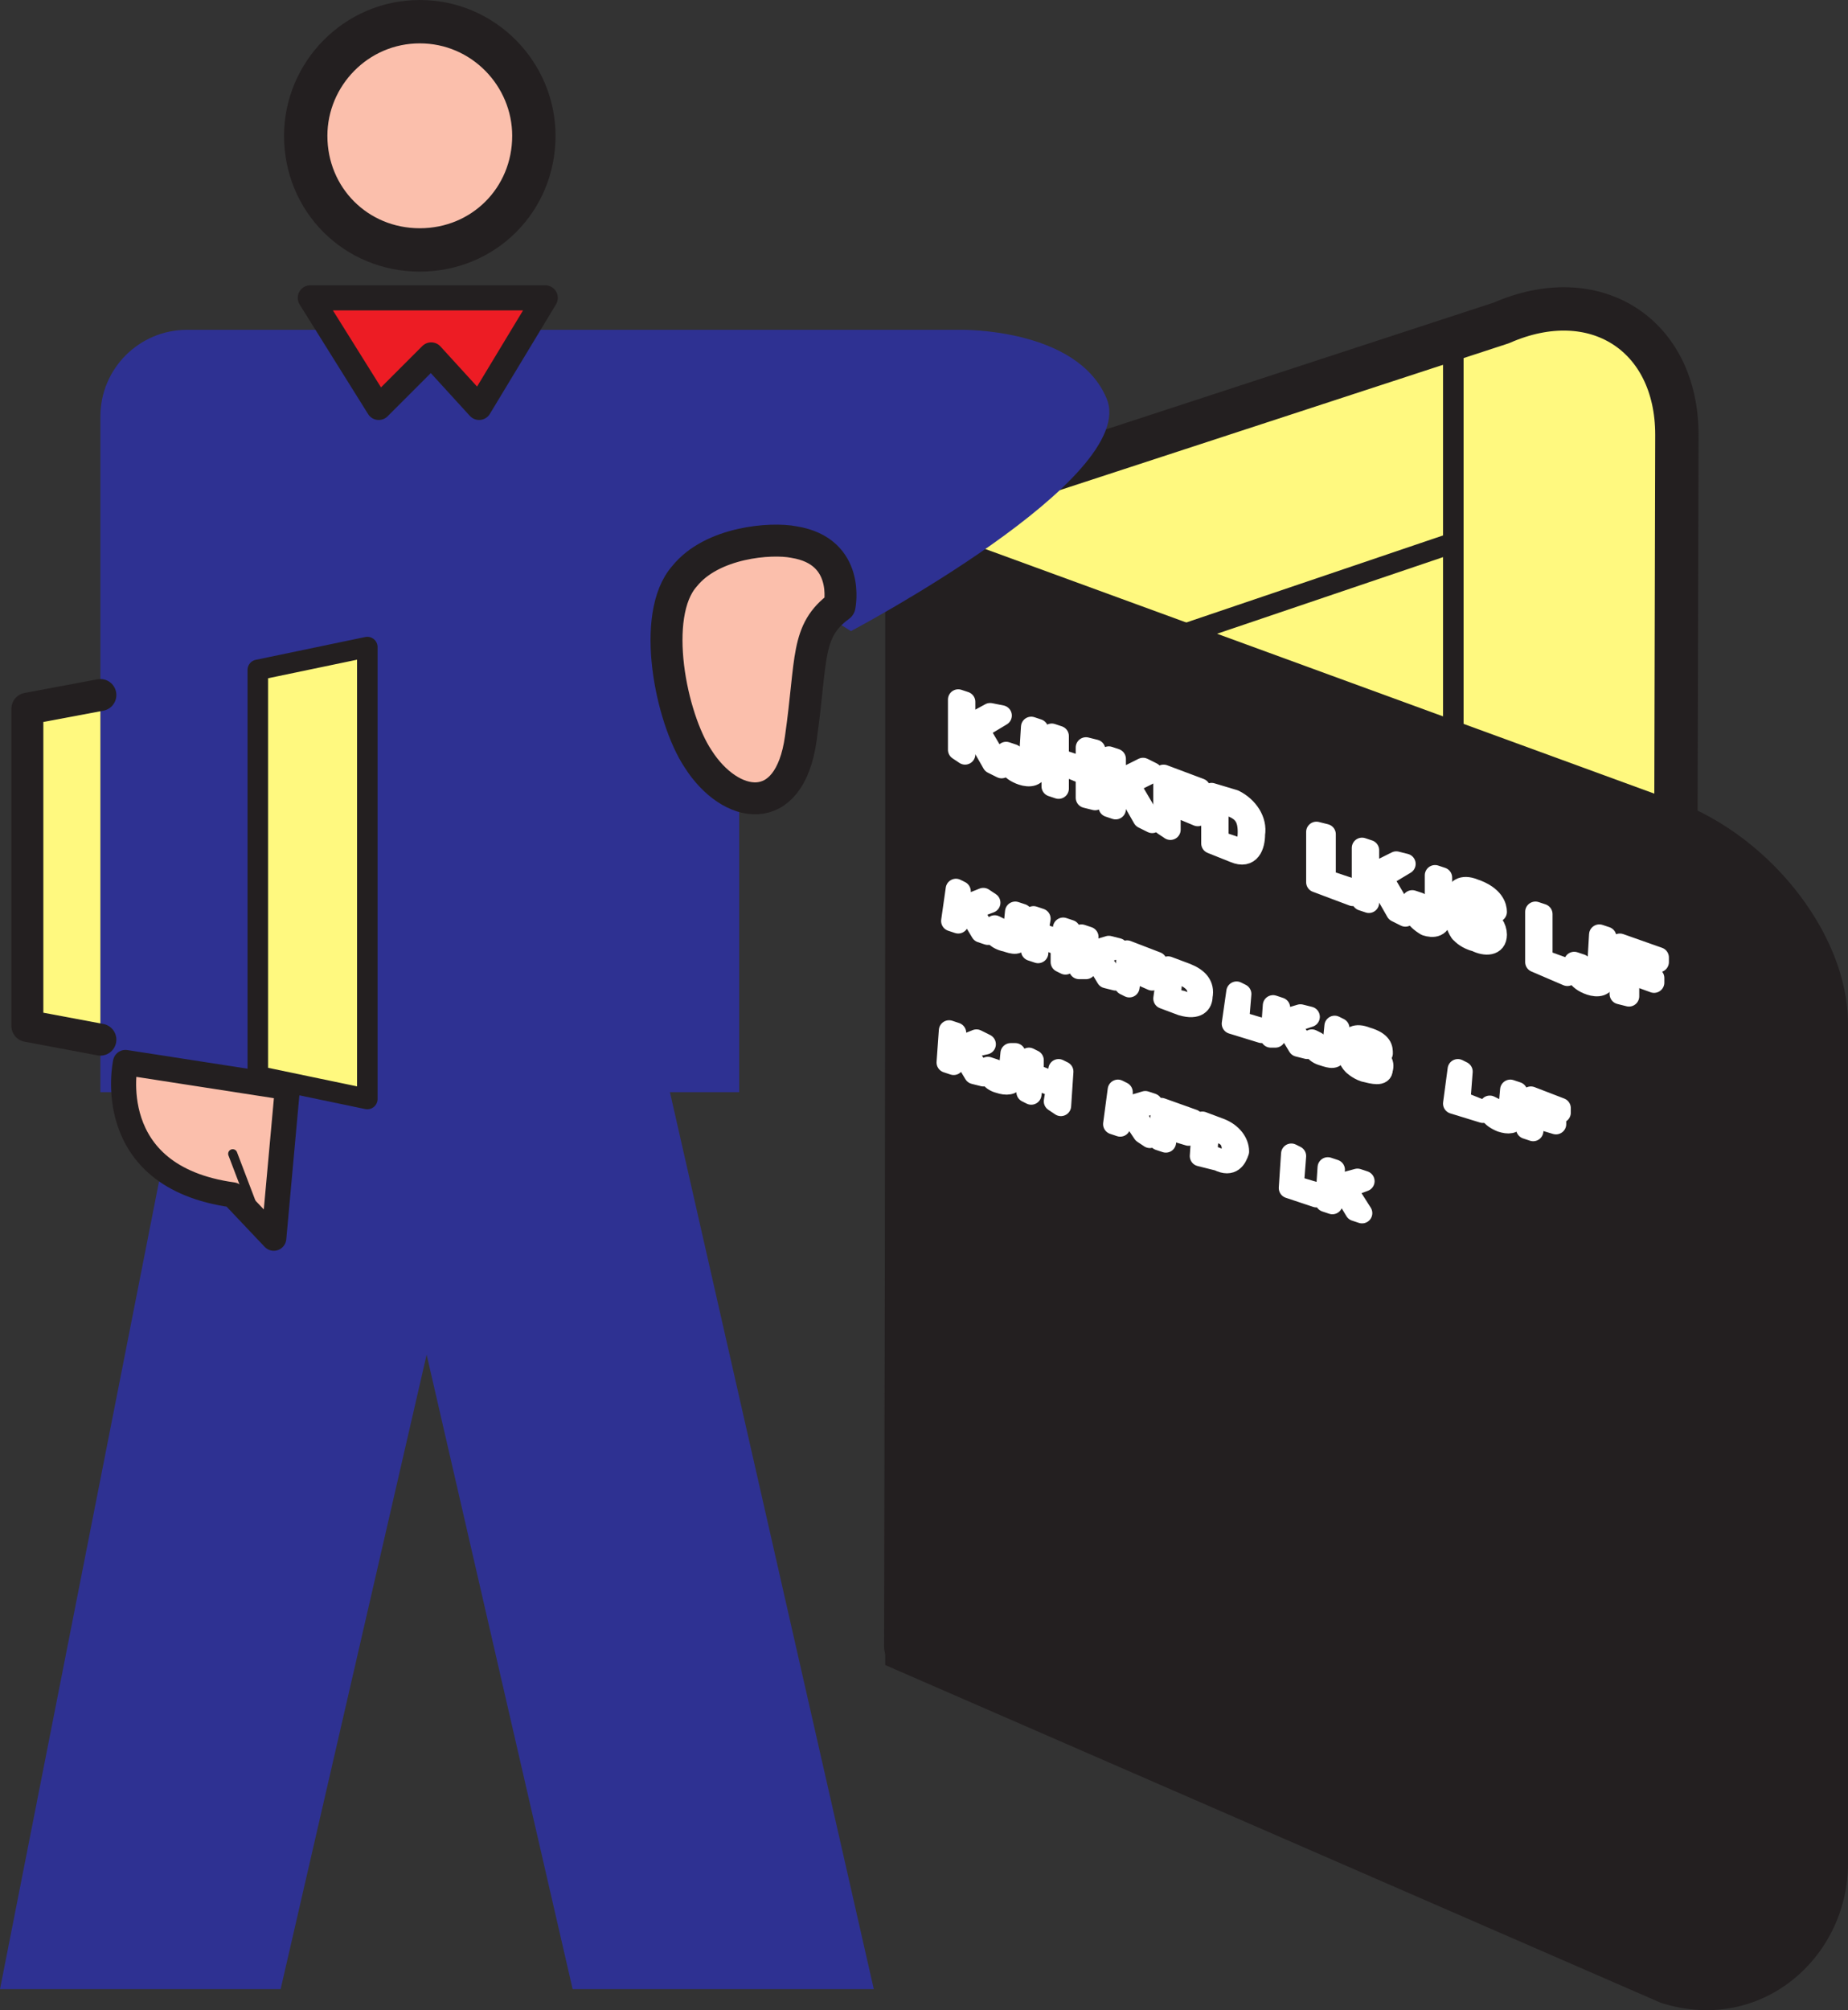
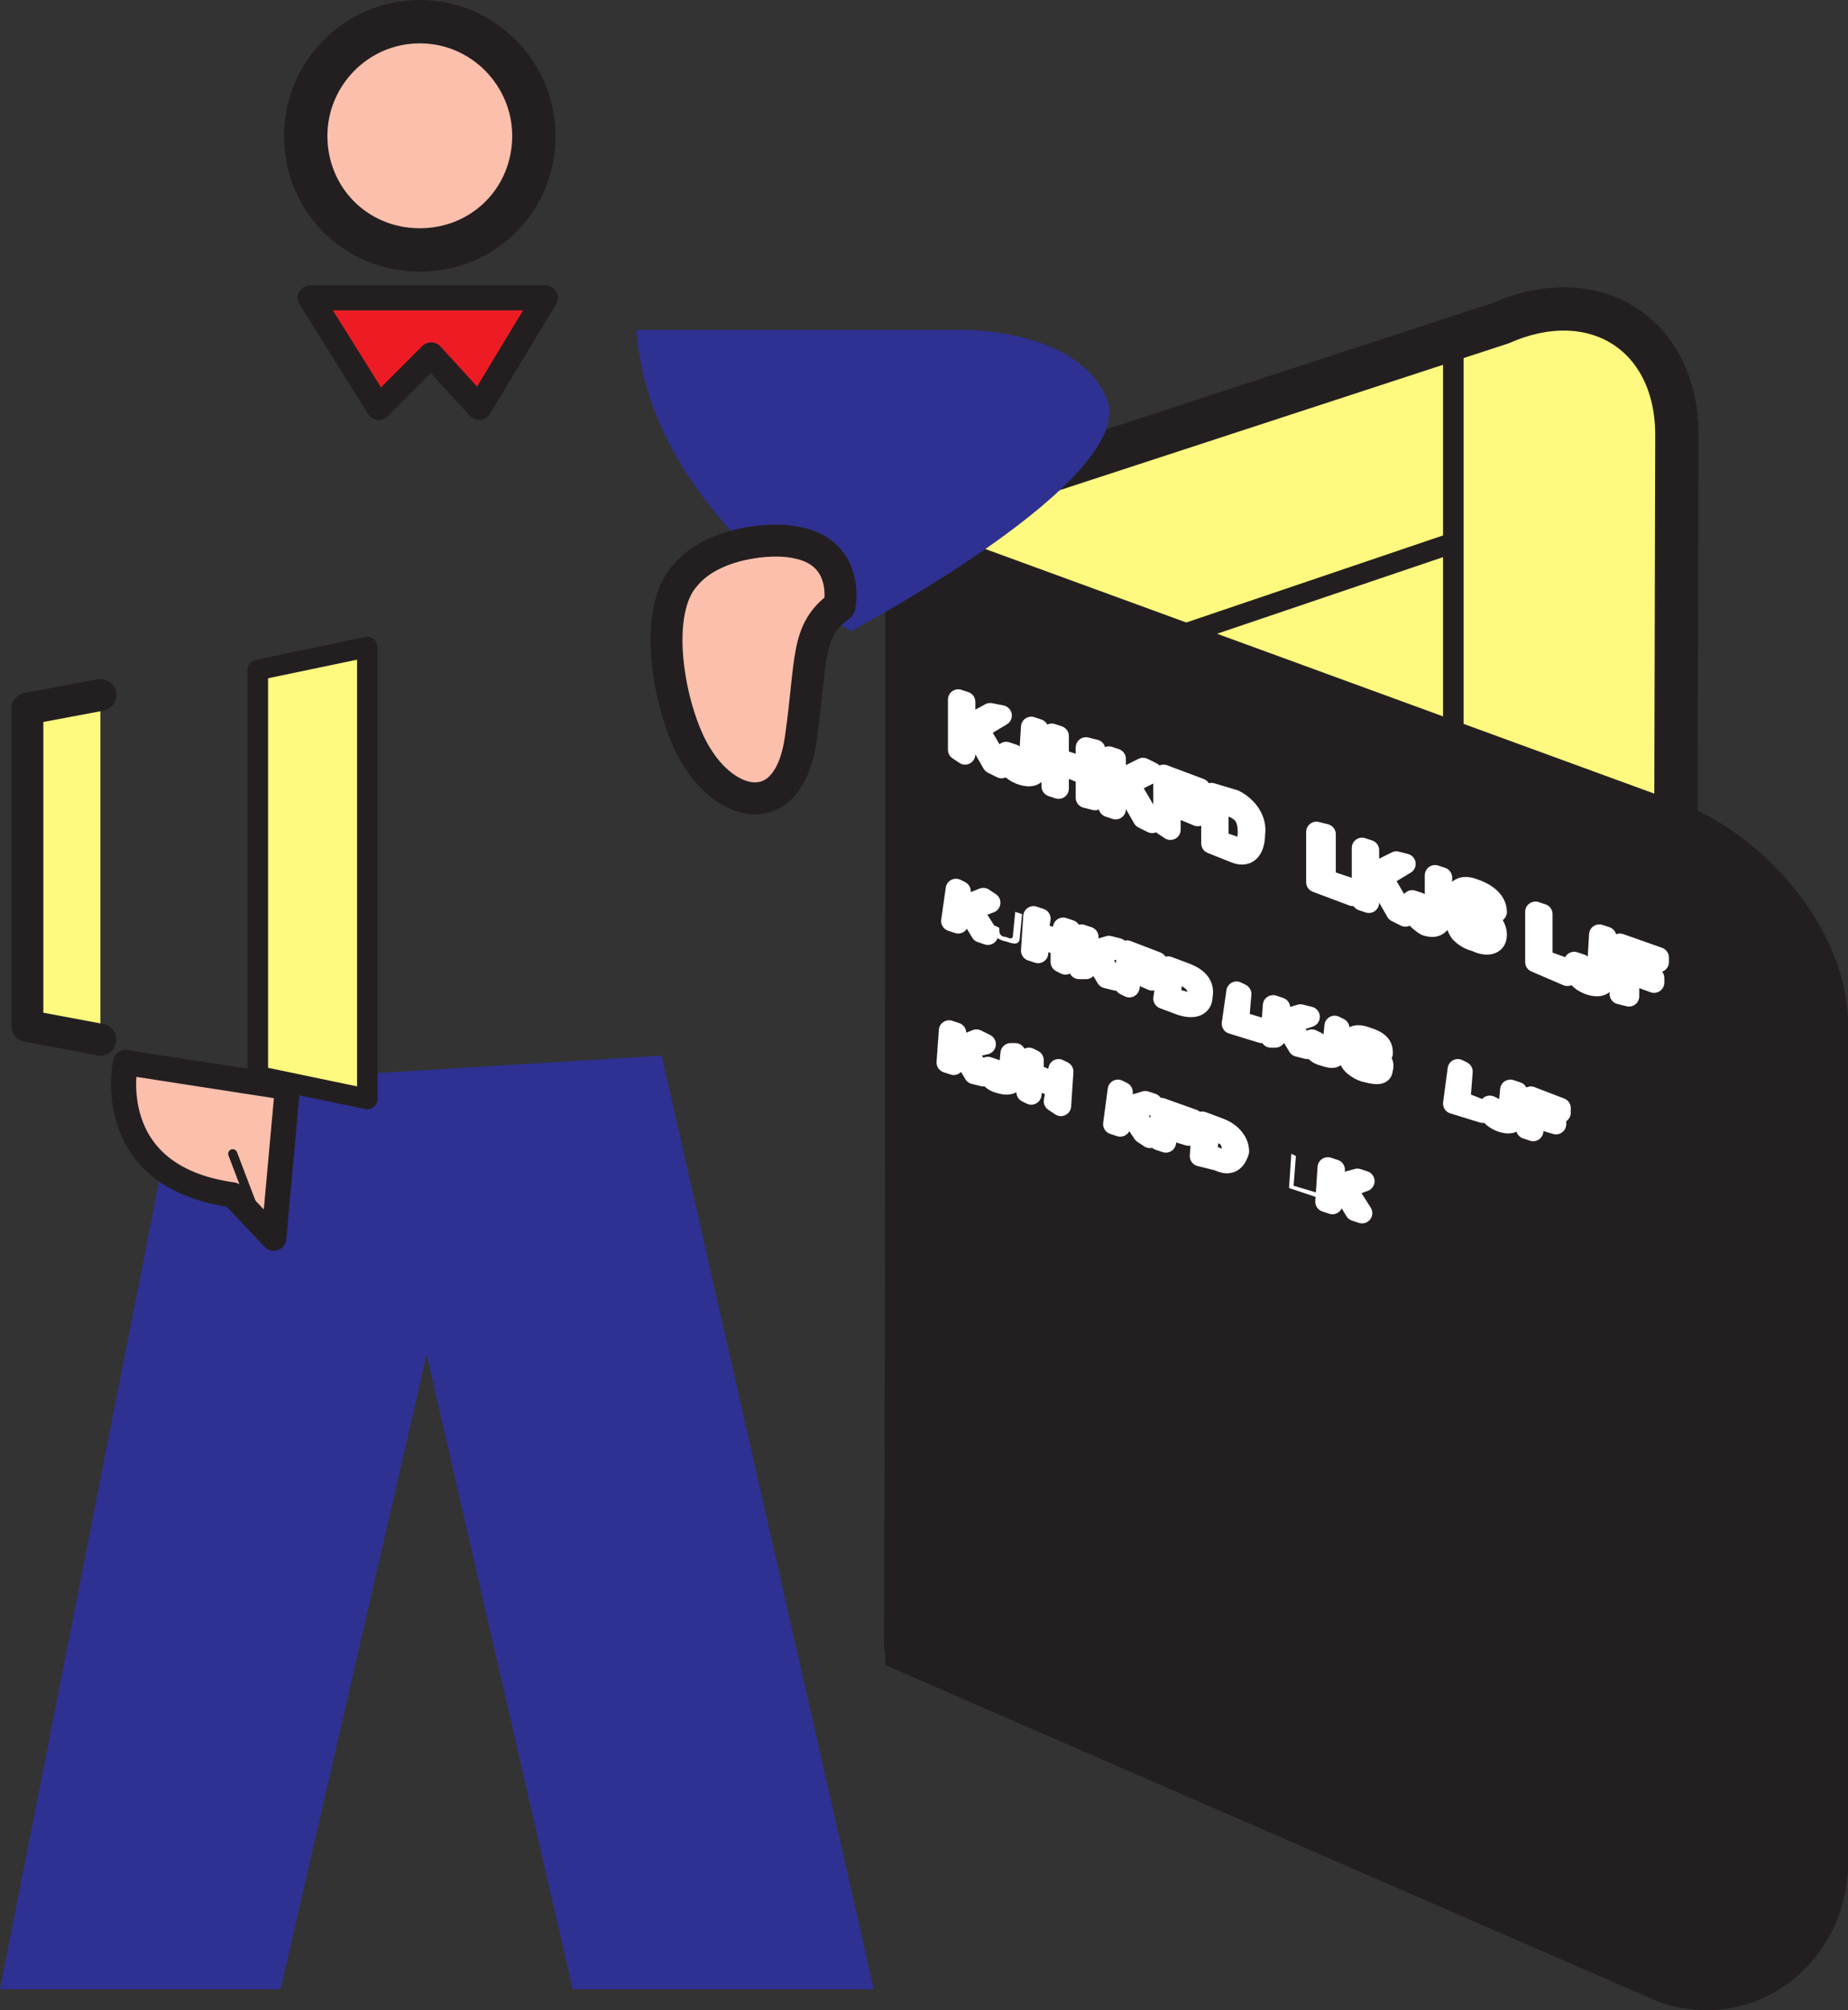
<svg xmlns="http://www.w3.org/2000/svg" width="607.5" height="660.527">
  <rect width="100%" height="100%" fill="#333333" stroke="none" />
  <path fill="#2e3192" fill-rule="evenodd" d="m58.5 356.625-58.5 297h92.25l48-208.5 48 208.5h99l-69.75-306.75-159 9.75" />
  <path fill="#fff97f" fill-rule="evenodd" d="M494.25 526.125c30.75-13.5 56.25-51.75 56.25-84l.75-299.25c0-33-27-50.25-57.75-36.75l-195 63.75-.75 371.25 196.5-15" />
  <path fill="none" stroke="#231f20" stroke-linecap="round" stroke-linejoin="round" stroke-miterlimit="10" stroke-width="14.25" d="M494.25 526.125c30.75-13.5 56.25-51.75 56.25-84l.75-299.25c0-33-27-50.25-57.75-36.75l-195 63.75-.75 371.25zm0 0" />
  <path fill="#231f20" fill-rule="evenodd" d="M546 658.125c33 10.5 61.5-15 61.5-45.75v-276c0-30-27-63.75-60-74.25L291 168.375v378.75l255 111" />
  <path fill="#fff" fill-rule="evenodd" d="m317.25 247.875-2.25-1.5v-16.5l2.25.75v8.25l8.25-4.5 3.75.75-7.5 4.5 7.5 12.75-3-1.5-6-10.5-3 1.5v6" />
  <path fill="none" stroke="#fff" stroke-linecap="round" stroke-linejoin="round" stroke-miterlimit="10" stroke-width="6.75" d="m317.25 247.875-2.25-1.5v-16.5l2.25.75v8.25l8.25-4.5 3.75.75-7.5 4.5 7.5 12.75-3-1.5-6-10.5-3 1.5zm0 0" />
  <path fill="#fff" fill-rule="evenodd" d="M333 247.875v1.5c0 2.25 1.5 3 3 3.75 2.25.75 2.25-.75 2.25-2.25l.75-12 2.25.75v12c0 3.75-3 3.75-5.25 3-4.5-1.5-5.25-4.5-5.25-6v-1.5l2.25.75" />
  <path fill="none" stroke="#fff" stroke-linecap="round" stroke-linejoin="round" stroke-miterlimit="10" stroke-width="6.75" d="M333 247.875v1.5c0 2.25 1.5 3 3 3.75 2.25.75 2.25-.75 2.25-2.25l.75-12 2.25.75v12c0 3.75-3 3.75-5.25 3-4.5-1.5-5.25-4.5-5.25-6v-1.5zm0 0" />
  <path fill="#fff" fill-rule="evenodd" d="m357 245.625 3 .75v16.5l-3-.75v-7.5l-9-3.75v8.25l-2.25-.75v-17.25l2.25.75v7.5l9 3v-6.75" />
  <path fill="none" stroke="#fff" stroke-linecap="round" stroke-linejoin="round" stroke-miterlimit="10" stroke-width="6.75" d="m357 245.625 3 .75v16.5l-3-.75v-7.5l-9-3.75v8.25l-2.25-.75v-17.25l2.25.75v7.5l9 3zm0 0" />
  <path fill="#fff" fill-rule="evenodd" d="m366.75 265.875-2.25-.75v-16.5l2.25.75v7.5l9-4.5 3 1.5-7.5 3.75 7.5 12.75-3-1.5-6-10.5-3 1.5v6" />
  <path fill="none" stroke="#fff" stroke-linecap="round" stroke-linejoin="round" stroke-miterlimit="10" stroke-width="6.75" d="m366.75 265.875-2.25-.75v-16.5l2.25.75v7.5l9-4.5 3 1.5-7.5 3.75 7.5 12.75-3-1.5-6-10.5-3 1.5zm0 0" />
  <path fill="#fff" fill-rule="evenodd" d="m384.75 272.625-2.25-1.5v-16.5l12 4.5v2.25l-9.75-3.75v5.25l9 3v2.25l-9-3.75v8.25" />
  <path fill="none" stroke="#fff" stroke-linecap="round" stroke-linejoin="round" stroke-miterlimit="10" stroke-width="6.75" d="m384.75 272.625-2.25-1.5v-16.5l12 4.5v2.25l-9.75-3.75v5.25l9 3v2.25l-9-3.75zm0 0" />
  <path fill="#fff" fill-rule="evenodd" d="m398.25 260.625 7.5 2.25c4.5 2.25 7.5 6.75 6.75 11.25 0 3.75-1.5 8.25-6.75 6l-7.5-3v-16.5m2.25 15.75 4.5 1.5c3.75 1.5 5.25 0 5.25-4.5s-1.5-6.75-5.25-8.25l-4.5-1.5v12.75" />
  <path fill="none" stroke="#fff" stroke-linecap="round" stroke-linejoin="round" stroke-miterlimit="10" stroke-width="6.75" d="m398.25 260.625 7.5 2.25c4.5 2.25 7.5 6.75 6.75 11.25 0 3.75-1.5 8.25-6.75 6l-7.5-3v-16.5m2.25 15.75 4.5 1.5c3.75 1.5 5.25 0 5.25-4.5s-1.5-6.75-5.25-8.25l-4.5-1.5zm0 0" />
  <path fill="#fff" fill-rule="evenodd" d="m435.75 289.125 9 3v2.25l-12-4.5v-16.5l3 .75v15" />
  <path fill="none" stroke="#fff" stroke-linecap="round" stroke-linejoin="round" stroke-miterlimit="10" stroke-width="6.75" d="m435.75 289.125 9 3v2.25l-12-4.5v-16.5l3 .75zm0 0" />
  <path fill="#fff" fill-rule="evenodd" d="m450 296.625-2.25-.75v-17.25l2.25.75v8.25l9-4.5 3 .75-7.5 4.5 7.5 12.75-3-1.5-6-10.5-3 1.5v6" />
  <path fill="none" stroke="#fff" stroke-linecap="round" stroke-linejoin="round" stroke-miterlimit="10" stroke-width="6.75" d="m450 296.625-2.25-.75v-17.25l2.25.75v8.25l9-4.5 3 .75-7.5 4.5 7.5 12.75-3-1.5-6-10.5-3 1.5zm0 0" />
  <path fill="#fff" fill-rule="evenodd" d="M466.5 296.625v1.5c0 2.25.75 3 2.25 3.75 2.25.75 3-.75 3-2.25v-12l2.25.75v12c0 4.5-3 4.5-5.25 3.75-3.75-2.25-4.5-4.5-4.5-6.75v-1.5l2.25.75" />
  <path fill="none" stroke="#fff" stroke-linecap="round" stroke-linejoin="round" stroke-miterlimit="10" stroke-width="6.75" d="M466.5 296.625v1.5c0 2.25.75 3 2.25 3.75 2.25.75 3-.75 3-2.25v-12l2.25.75v12c0 4.5-3 4.5-5.25 3.75-3.75-2.25-4.5-4.5-4.5-6.75v-1.5zm0 0" />
  <path fill="#fff" fill-rule="evenodd" d="M489.75 298.875c-.75-2.25-3-3.75-4.5-5.25-1.5 0-4.5-.75-4.5 1.5 0 1.5 1.5 2.25 2.25 3l5.25 3c2.25 1.5 3.75 3.75 3.75 6 0 3.75-3.75 3.75-6.75 2.25-3-.75-4.5-2.25-5.25-3-1.5-2.25-1.5-3.75-1.5-5.25l1.5.75c0 3 3 5.25 5.25 6 1.5.75 4.5 1.5 4.5-1.5 0-1.5-.75-2.25-3.75-3.75l-3.75-2.25c-.75-.75-3.75-2.25-3.75-5.25s2.25-4.5 6-3c6.75 2.25 7.5 6 7.5 7.5l-2.25-.75" />
  <path fill="none" stroke="#fff" stroke-linecap="round" stroke-linejoin="round" stroke-miterlimit="10" stroke-width="6.75" d="M489.75 298.875c-.75-2.25-3-3.75-4.5-5.25-1.5 0-4.5-.75-4.5 1.5 0 1.5 1.5 2.25 2.25 3l5.25 3c2.25 1.5 3.75 3.75 3.75 6 0 3.75-3.75 3.75-6.75 2.25-3-.75-4.5-2.25-5.25-3-1.5-2.25-1.5-3.75-1.5-5.25l1.5.75c0 3 3 5.25 5.25 6 1.5.75 4.5 1.5 4.5-1.5 0-1.5-.75-2.25-3.75-3.75l-3.75-2.25c-.75-.75-3.75-2.25-3.75-5.25s2.25-4.5 6-3c6.75 2.25 7.5 6 7.5 7.5zm0 0" />
  <path fill="#fff" fill-rule="evenodd" d="m507 315.375 8.25 3v2.25l-10.5-4.5v-16.5l2.25.75v15" />
  <path fill="none" stroke="#fff" stroke-linecap="round" stroke-linejoin="round" stroke-miterlimit="10" stroke-width="6.75" d="m507 315.375 8.25 3v2.25l-10.5-4.5v-16.5l2.25.75zm0 0" />
  <path fill="#fff" fill-rule="evenodd" d="M519.75 316.875v.75c0 2.25 1.5 3 3 3.75 2.25.75 2.25 0 2.25-1.5l.75-12.75 2.25.75v12.75c0 3.75-3 3.75-5.25 3-4.5-1.5-5.25-4.5-5.25-6v-1.5l2.25.75" />
  <path fill="none" stroke="#fff" stroke-linecap="round" stroke-linejoin="round" stroke-miterlimit="10" stroke-width="6.75" d="M519.75 316.875v.75c0 2.25 1.5 3 3 3.75 2.25.75 2.25 0 2.25-1.5l.75-12.75 2.25.75v12.75c0 3.75-3 3.75-5.25 3-4.5-1.5-5.25-4.5-5.25-6v-1.5zm0 0" />
  <path fill="#fff" fill-rule="evenodd" d="m535.5 327.375-3-.75v-16.5l12.75 4.5v1.5l-9.75-3v5.25l8.25 3v1.5l-8.25-3v7.5" />
  <path fill="none" stroke="#fff" stroke-linecap="round" stroke-linejoin="round" stroke-miterlimit="10" stroke-width="6.75" d="m535.5 327.375-3-.75v-16.5l12.75 4.5v1.5l-9.75-3v5.25l8.25 3v1.5l-8.25-3zm0 0" />
  <path fill="#fff" fill-rule="evenodd" d="m315 303.375-2.25-.75 1.5-10.5 1.5.75v5.25l7.5-3 2.25 1.5-6 2.25 5.25 8.25-2.25-.75-4.5-7.5-3 .75v3.75" />
  <path fill="none" stroke="#fff" stroke-linecap="round" stroke-linejoin="round" stroke-miterlimit="10" stroke-width="6.75" d="m315 303.375-2.25-.75 1.5-10.5 1.5.75v5.25l7.5-3 2.25 1.5-6 2.25 5.25 8.25-2.25-.75-4.5-7.5-3 .75zm0 0" />
  <path fill="#fff" fill-rule="evenodd" d="M328.5 304.875v.75c0 1.5.75 2.25 2.25 2.25 1.5.75 2.25.75 2.25-.75l.75-7.5 2.25.75-.75 7.5c0 3-2.25 2.25-4.5 1.5-3.75-.75-4.5-3-4.5-3.75l.75-1.5 1.5.75" />
-   <path fill="none" stroke="#fff" stroke-linecap="round" stroke-linejoin="round" stroke-miterlimit="10" stroke-width="6.75" d="M328.5 304.875v.75c0 1.5.75 2.25 2.25 2.25 1.5.75 2.25.75 2.25-.75l.75-7.5 2.25.75-.75 7.5c0 3-2.25 2.25-4.5 1.5-3.75-.75-4.5-3-4.5-3.75l.75-1.5zm0 0" />
  <path fill="#fff" fill-rule="evenodd" d="m349.5 304.875 2.25.75-1.5 11.25-1.5-.75v-5.25l-7.5-3v5.25l-2.25-.75.75-11.25 2.25.75-.75 4.5 8.25 3v-4.5" />
  <path fill="none" stroke="#fff" stroke-linecap="round" stroke-linejoin="round" stroke-miterlimit="10" stroke-width="6.75" d="m349.5 304.875 2.25.75-1.5 11.25-1.5-.75v-5.25l-7.5-3v5.25l-2.25-.75.75-11.25 2.25.75-.75 4.5 8.25 3zm0 0" />
  <path fill="#fff" fill-rule="evenodd" d="M357 318.375h-2.25l.75-11.25 2.25.75-.75 5.25 7.5-2.25 3 .75-6.75 2.25 6 8.25-3-.75-4.5-7.5-2.25.75v3.75" />
  <path fill="none" stroke="#fff" stroke-linecap="round" stroke-linejoin="round" stroke-miterlimit="10" stroke-width="6.75" d="M357 318.375h-2.25l.75-11.25 2.25.75-.75 5.25 7.5-2.25 3 .75-6.75 2.25 6 8.25-3-.75-4.5-7.5-2.25.75zm0 0" />
  <path fill="#fff" fill-rule="evenodd" d="m371.25 324.375-1.5-.75.75-11.25 9.75 3.75v1.5l-8.25-3v3l7.5 3-.75 1.5-6.75-3-.75 5.25" />
  <path fill="none" stroke="#fff" stroke-linecap="round" stroke-linejoin="round" stroke-miterlimit="10" stroke-width="6.75" d="m371.25 324.375-1.5-.75.75-11.25 9.75 3.75v1.5l-8.25-3v3l7.5 3-.75 1.5-6.75-3zm0 0" />
  <path fill="#fff" fill-rule="evenodd" d="m384 317.625 6 2.25c3.75 1.5 6 3.75 5.25 7.5 0 2.25-1.5 4.5-6.75 3l-6-2.25 1.5-10.5m.75 10.5 3.75.75c3 1.5 4.5 0 5.25-2.25 0-3-1.5-4.5-4.5-6l-3.75-1.5-.75 9" />
  <path fill="none" stroke="#fff" stroke-linecap="round" stroke-linejoin="round" stroke-miterlimit="10" stroke-width="6.75" d="m384 317.625 6 2.25c3.75 1.5 6 3.75 5.25 7.5 0 2.25-1.5 4.5-6.75 3l-6-2.25 1.5-10.5m.75 10.5 3.75.75c3 1.5 4.5 0 5.25-2.25 0-3-1.5-4.5-4.5-6l-3.75-1.5zm0 0" />
  <path fill="#fff" fill-rule="evenodd" d="m407.25 335.625 7.5 2.25v1.5l-9.75-3 1.5-10.5 1.5.75-.75 9" />
  <path fill="none" stroke="#fff" stroke-linecap="round" stroke-linejoin="round" stroke-miterlimit="10" stroke-width="6.75" d="m407.25 335.625 7.5 2.25v1.5l-9.75-3 1.5-10.5 1.5.75zm0 0" />
  <path fill="#fff" fill-rule="evenodd" d="M419.25 340.875h-1.5l.75-10.5 2.25.75-.75 4.5 7.5-2.25 3 .75-6.75 2.25 6 8.25-3-.75-4.5-7.5-2.25.75-.75 3.75" />
  <path fill="none" stroke="#fff" stroke-linecap="round" stroke-linejoin="round" stroke-miterlimit="10" stroke-width="6.75" d="M419.25 340.875h-1.5l.75-10.5 2.25.75-.75 4.5 7.5-2.25 3 .75-6.75 2.25 6 8.25-3-.75-4.5-7.5-2.25.75zm0 0" />
  <path fill="#fff" fill-rule="evenodd" d="M432.75 342.375v.75c0 1.5.75 2.25 2.25 3 2.25.75 3 0 3-1.5l.75-7.5 1.5.75-.75 7.5c0 3-2.25 2.25-4.5 1.5-3-.75-3.75-3-3.75-3.75v-1.5l1.5.75" />
  <path fill="none" stroke="#fff" stroke-linecap="round" stroke-linejoin="round" stroke-miterlimit="10" stroke-width="6.75" d="M432.75 342.375v.75c0 1.5.75 2.25 2.25 3 2.25.75 3 0 3-1.5l.75-7.5 1.5.75-.75 7.5c0 3-2.25 2.25-4.5 1.5-3-.75-3.75-3-3.75-3.75v-1.5zm0 0" />
  <path fill="#fff" fill-rule="evenodd" d="M453 345.375c0-1.5-1.5-3-3.75-3.75-.75 0-3-.75-3 .75s.75 1.5 1.5 2.25l3.75 2.25c2.25.75 3.75 2.25 3 4.5 0 2.25-3 1.5-6 .75-2.25-.75-3.75-2.25-3.75-2.25-1.5-1.5-1.5-3-1.5-3.75l1.5.75c0 2.25 2.25 3 4.5 3.75.75.75 3.75 1.5 3.75 0s-.75-2.25-3-3l-3-1.5c-.75-.75-3-2.25-3-3.75s1.5-3 5.25-1.5c5.25 1.5 5.25 3.75 5.25 5.25l-1.5-.75" />
  <path fill="none" stroke="#fff" stroke-linecap="round" stroke-linejoin="round" stroke-miterlimit="10" stroke-width="6.75" d="M453 345.375c0-1.5-1.5-3-3.75-3.75-.75 0-3-.75-3 .75s.75 1.5 1.5 2.25l3.75 2.25c2.25.75 3.75 2.25 3 4.5 0 2.25-3 1.5-6 .75-2.25-.75-3.75-2.25-3.75-2.25-1.5-1.5-1.5-3-1.5-3.75l1.5.75c0 2.25 2.25 3 4.5 3.75.75.75 3.75 1.5 3.75 0s-.75-2.25-3-3l-3-1.5c-.75-.75-3-2.25-3-3.75s1.5-3 5.25-1.5c5.25 1.5 5.25 3.75 5.25 5.25zm0 0" />
  <path fill="#fff" fill-rule="evenodd" d="m480 361.875 7.5 3v.75l-9.75-3 1.5-11.25 1.5.75-.75 9.75" />
  <path fill="none" stroke="#fff" stroke-linecap="round" stroke-linejoin="round" stroke-miterlimit="10" stroke-width="6.75" d="m480 361.875 7.5 3v.75l-9.75-3 1.5-11.25 1.5.75zm0 0" />
  <path fill="#fff" fill-rule="evenodd" d="M491.25 364.125c0 1.5.75 2.25 2.25 3s2.25 0 2.25-.75l.75-8.25 2.25.75-.75 8.25c0 2.25-2.25 2.25-4.5 1.5-3.75-1.5-4.5-3.75-3.75-4.5v-.75l1.5.75" />
  <path fill="none" stroke="#fff" stroke-linecap="round" stroke-linejoin="round" stroke-miterlimit="10" stroke-width="6.75" d="M491.25 364.125c0 1.5.75 2.25 2.25 3s2.25 0 2.25-.75l.75-8.25 2.25.75-.75 8.25c0 2.25-2.25 2.25-4.5 1.5-3.75-1.5-4.5-3.75-3.75-4.5v-.75zm0 0" />
  <path fill="#fff" fill-rule="evenodd" d="m504 371.625-2.25-.75 1.5-10.5 9.75 3.75v1.5l-8.25-3v3l6.75 3v.75l-7.5-2.25v4.5" />
  <path fill="none" stroke="#fff" stroke-linecap="round" stroke-linejoin="round" stroke-miterlimit="10" stroke-width="6.75" d="m504 371.625-2.25-.75 1.5-10.5 9.75 3.75v1.5l-8.25-3v3l6.75 3v.75l-7.5-2.25zm0 0" />
  <path fill="#fff" fill-rule="evenodd" d="m313.5 349.875-2.25-.75.75-10.5 2.25.75-.75 5.25 7.5-3 3 1.5-6.75 1.5 6 9-3-.75-4.5-7.5-2.25.75v3.75" />
  <path fill="none" stroke="#fff" stroke-linecap="round" stroke-linejoin="round" stroke-miterlimit="10" stroke-width="6.75" d="m313.5 349.875-2.25-.75.75-10.5 2.25.75-.75 5.25 7.5-3 3 1.5-6.75 1.5 6 9-3-.75-4.5-7.5-2.25.75zm0 0" />
  <path fill="#fff" fill-rule="evenodd" d="M327 351.375v.75c-.75 1.5 0 2.25 1.5 2.25 2.25.75 3 .75 3-.75l.75-7.5h1.5v8.25c-.75 2.25-3 2.25-5.25 1.5-3-.75-3.75-3-3.75-3.75v-1.5l2.25.75" />
  <path fill="none" stroke="#fff" stroke-linecap="round" stroke-linejoin="round" stroke-miterlimit="10" stroke-width="6.75" d="M327 351.375v.75c-.75 1.5 0 2.25 1.5 2.25 2.25.75 3 .75 3-.75l.75-7.5h1.5v8.25c-.75 2.25-3 2.25-5.25 1.5-3-.75-3.75-3-3.75-3.75v-1.5zm0 0" />
  <path fill="#fff" fill-rule="evenodd" d="m348 351.375 1.5.75-.75 11.25-2.25-1.5.75-4.5-7.5-3-.75 5.25-1.5-.75.75-11.25 1.5.75v4.5l7.5 3 .75-4.5" />
  <path fill="none" stroke="#fff" stroke-linecap="round" stroke-linejoin="round" stroke-miterlimit="10" stroke-width="6.75" d="m348 351.375 1.5.75-.75 11.25-2.25-1.5.75-4.5-7.5-3-.75 5.25-1.5-.75.75-11.25 1.5.75v4.5l7.5 3zm0 0" />
  <path fill="#fff" fill-rule="evenodd" d="m368.25 370.125-2.25-.75 1.5-11.25 1.5.75v5.25l7.5-2.25 2.25.75-6 2.25 5.25 9-2.25-1.5-4.5-6.75-3 .75v3.75" />
  <path fill="none" stroke="#fff" stroke-linecap="round" stroke-linejoin="round" stroke-miterlimit="10" stroke-width="6.75" d="m368.25 370.125-2.25-.75 1.5-11.25 1.5.75v5.25l7.5-2.25 2.25.75-6 2.25 5.25 9-2.25-1.5-4.5-6.75-3 .75zm0 0" />
  <path fill="#fff" fill-rule="evenodd" d="m383.25 375.375-2.25-.75.75-10.5 10.5 3.75v.75l-8.25-3-.75 3.75 7.5 2.25v1.5l-7.5-2.25v4.5" />
  <path fill="none" stroke="#fff" stroke-linecap="round" stroke-linejoin="round" stroke-miterlimit="10" stroke-width="6.75" d="m383.25 375.375-2.25-.75.75-10.5 10.5 3.75v.75l-8.25-3-.75 3.75 7.5 2.25v1.5l-7.5-2.25zm0 0" />
  <path fill="#fff" fill-rule="evenodd" d="m395.25 368.625 6 2.25c3.75 1.5 6 4.5 6 7.5-.75 2.25-2.25 5.25-6.75 3l-6-1.5.75-11.25m1.5 10.5 3.75 1.5c2.25.75 4.5 0 4.5-3s-1.5-4.5-3.75-5.25l-3.75-1.5-.75 8.25" />
  <path fill="none" stroke="#fff" stroke-linecap="round" stroke-linejoin="round" stroke-miterlimit="10" stroke-width="6.75" d="m395.25 368.625 6 2.25c3.75 1.5 6 4.5 6 7.5-.75 2.25-2.25 5.25-6.75 3l-6-1.5.75-11.25m1.5 10.5 3.75 1.5c2.25.75 4.5 0 4.5-3s-1.5-4.5-3.75-5.25l-3.75-1.5zm0 0" />
  <path fill="#fff" fill-rule="evenodd" d="m425.25 389.625 7.5 2.25v1.5l-9-3 .75-11.25 1.5.75-.75 9.75" />
-   <path fill="none" stroke="#fff" stroke-linecap="round" stroke-linejoin="round" stroke-miterlimit="10" stroke-width="6.75" d="m425.25 389.625 7.5 2.25v1.5l-9-3 .75-11.25 1.5.75zm0 0" />
  <path fill="#fff" fill-rule="evenodd" d="m438 395.625-2.25-.75.75-11.25 2.25.75-.75 5.25 8.25-2.25 2.25.75-6 2.25 5.25 8.25-2.25-.75-4.5-7.5-3 1.5v3.75" />
  <path fill="none" stroke="#fff" stroke-linecap="round" stroke-linejoin="round" stroke-miterlimit="10" stroke-width="6.75" d="m438 395.625-2.25-.75.75-11.25 2.25.75-.75 5.25 8.25-2.25 2.25.75-6 2.25 5.25 8.25-2.25-.75-4.5-7.5-3 1.5zm0 0" />
  <path fill="#fbbfac" fill-rule="evenodd" d="M138 82.125c21 0 37.5-16.5 37.5-37.5 0-20.25-16.5-37.5-37.5-37.5s-37.5 17.25-37.5 37.5c0 21 16.5 37.5 37.5 37.5" />
  <path fill="none" stroke="#231f20" stroke-linecap="round" stroke-linejoin="round" stroke-miterlimit="10" stroke-width="14.25" d="M138 82.125c21 0 37.5-16.5 37.5-37.5 0-20.25-16.5-37.5-37.5-37.5s-37.5 17.25-37.5 37.5c0 21 16.5 37.5 37.5 37.5zm0 0" />
-   <path fill="#2e3192" fill-rule="evenodd" d="M243 358.875v-222c0-15.75-12.75-28.5-29.25-28.5H61.5c-15.75 0-28.5 12.75-28.5 28.5v222h210" />
  <path fill="#fff97f" fill-rule="evenodd" d="M120.75 361.125v-148.5l-36 7.5v133.5l36 7.5" />
  <path fill="none" stroke="#231f20" stroke-linecap="round" stroke-linejoin="round" stroke-miterlimit="10" stroke-width="6.75" d="M120.75 361.125v-148.5l-36 7.5v133.5zm0 0" />
  <path fill="#2e3192" fill-rule="evenodd" d="M209.25 108.375h106.5s38.25-.75 48 22.5c11.25 26.25-84 76.5-84 76.5s-66.75-39-70.5-99" />
  <path fill="#fbbfac" fill-rule="evenodd" d="M261 178.125c-7.5-1.5-27 0-36 11.25-11.25 12.75-4.5 46.5 4.5 60 10.5 16.5 30 20.25 33.75-6.75 3.75-26.25 1.5-35.25 12.75-43.5 0 0 3.75-18-15-21" />
  <path fill="none" stroke="#231f20" stroke-linecap="round" stroke-linejoin="round" stroke-miterlimit="10" stroke-width="10.5" d="M261 178.125c-7.5-1.5-27 0-36 11.25-11.25 12.75-4.5 46.5 4.5 60 10.5 16.5 30 20.25 33.75-6.75 3.75-26.25 1.5-35.25 12.75-43.5 0 0 3.75-18-15-21zm0 0" />
  <path fill="#fff97f" fill-rule="evenodd" stroke="#231f20" stroke-linecap="round" stroke-linejoin="round" stroke-miterlimit="10" stroke-width="10.5" d="m33 228.375-24 4.5v104.25l24 4.5" />
  <path fill="#ed1c24" fill-rule="evenodd" d="M179.25 97.875H102l22.5 36 17.25-17.25 15.75 17.25 21.75-36" />
  <path fill="none" stroke="#231f20" stroke-linecap="round" stroke-linejoin="round" stroke-miterlimit="10" stroke-width="8.25" d="M179.25 97.875H102l22.5 36 17.25-17.25 15.75 17.25zm0 0" />
  <path fill="#fbbfac" fill-rule="evenodd" d="M41.25 349.125s-8.25 37.5 35.25 43.5l13.5 14.25 4.5-49.5-53.25-8.25" />
  <path fill="none" stroke="#231f20" stroke-linecap="round" stroke-linejoin="round" stroke-miterlimit="10" stroke-width="8.25" d="M41.25 349.125s-8.25 37.5 35.25 43.5l13.5 14.25 4.5-49.5zm0 0" />
  <path fill="#fff" fill-rule="evenodd" stroke="#231f20" stroke-linecap="round" stroke-linejoin="round" stroke-miterlimit="10" stroke-width="3" d="m76.5 379.125 6 15.75" />
  <path fill="none" stroke="#231f20" stroke-linecap="round" stroke-linejoin="round" stroke-miterlimit="10" stroke-width="6.75" d="M477.75 115.875v147.75m-1.5-84.75-90.75 30.75" />
</svg>